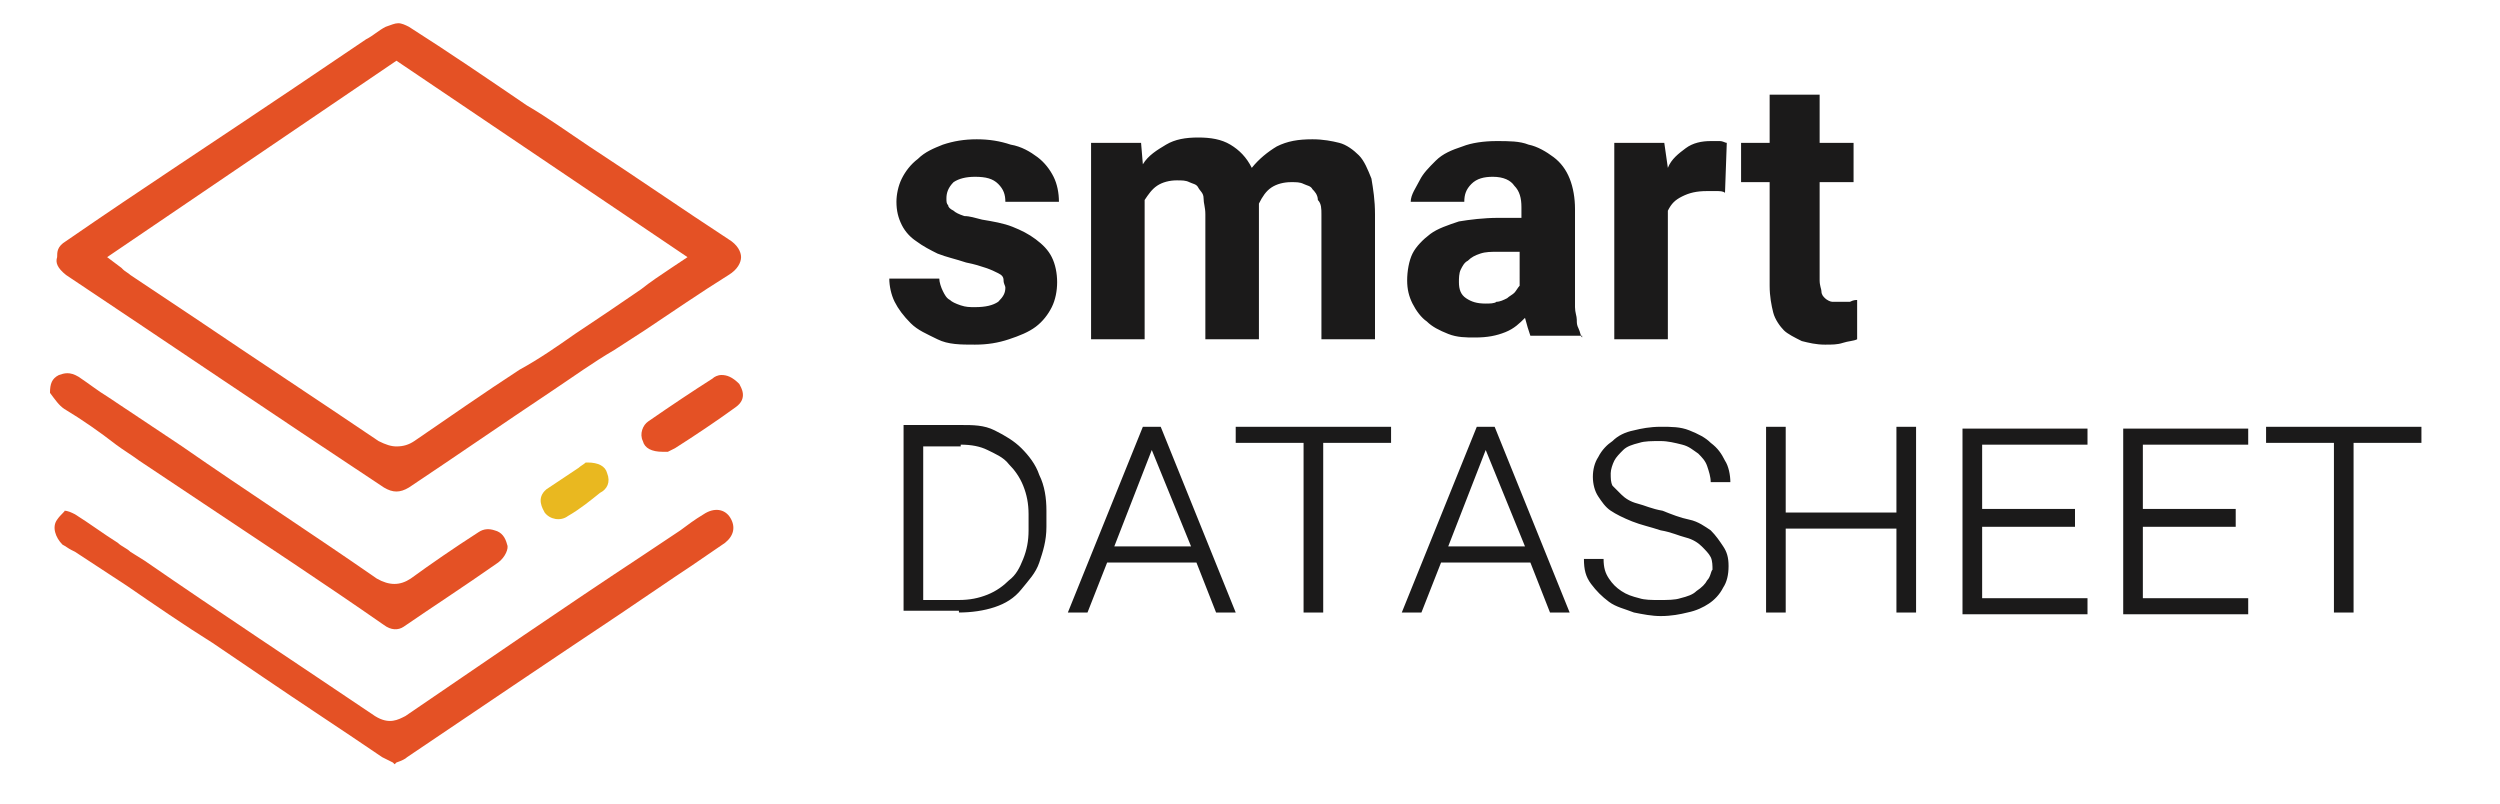
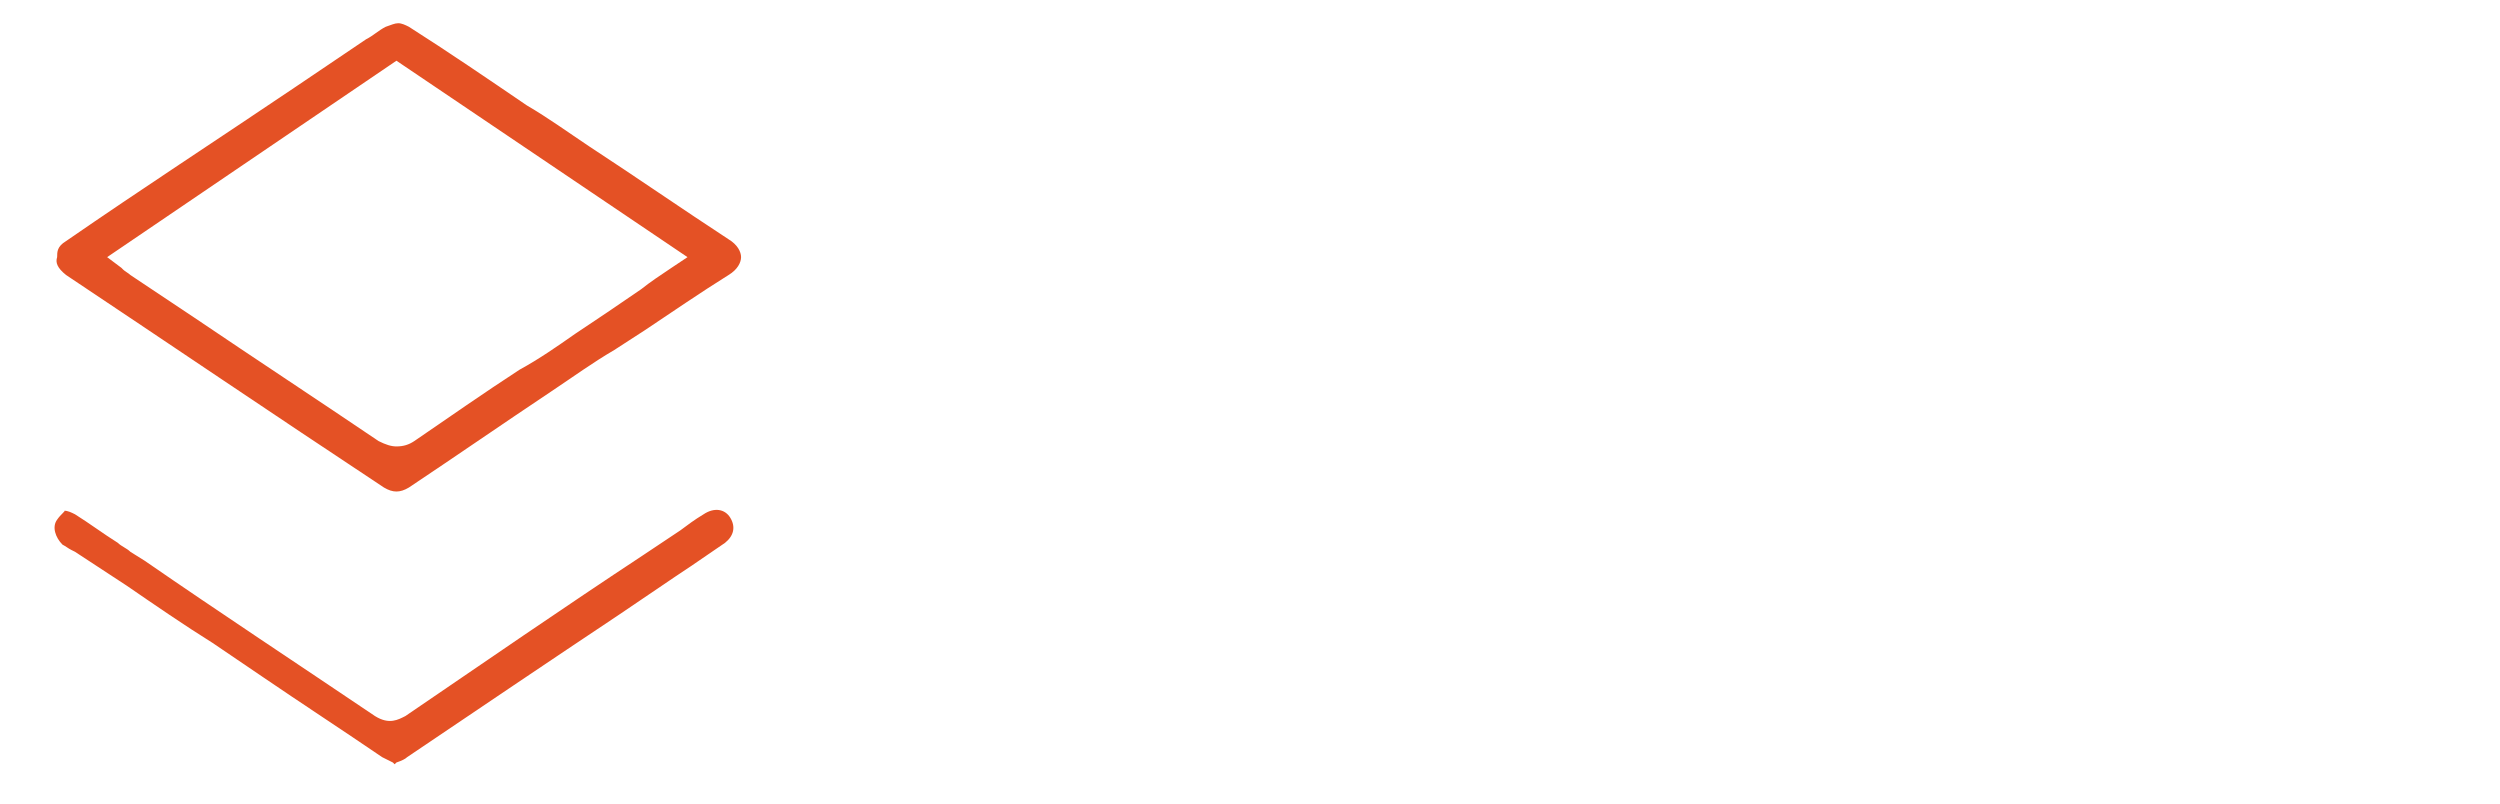
<svg xmlns="http://www.w3.org/2000/svg" version="1.1" x="0px" y="0px" viewBox="0 0 140 45" style="enable-background:new 0 0 140 45;" xml:space="preserve">
  <style type="text/css">
	.st0{fill:#1B1A1A;}
	.st1{fill:#E45125;}
	.st2{fill:#E9B820;}
	.st3{fill:#E45125;stroke:#13113C;stroke-width:12;stroke-miterlimit:10;}
	.st4{fill:#E9B820;stroke:#13113C;stroke-width:12;stroke-miterlimit:10;}
</style>
  <g id="Layer_1">
    <g>
-       <path class="st0" d="M135.6,23.9h-8.7v0.9h3.8v9.5h1.1v-9.5h3.8V23.9z M125.2,28.5H120v-3.6h5.9v-0.9h-7v10.4h7v-0.9H120v-4h5.2    V28.5z M116.2,28.5h-5.2v-3.6h5.9v-0.9h-7v10.4h7v-0.9h-5.9v-4h5.2V28.5z M107.3,23.9h-1.1v4.8H100v-4.8h-1.1v10.4h1.1v-4.7h6.2    v4.7h1.1V23.9z M95.6,32.5c-0.1,0.2-0.3,0.4-0.6,0.6c-0.2,0.2-0.5,0.3-0.9,0.4c-0.3,0.1-0.7,0.1-1.2,0.1c-0.4,0-0.8,0-1.1-0.1    c-0.4-0.1-0.7-0.2-1-0.4s-0.5-0.4-0.7-0.7c-0.2-0.3-0.3-0.6-0.3-1.1h-1.1c0,0.6,0.1,1,0.4,1.4s0.6,0.7,1,1s0.9,0.4,1.4,0.6    c0.5,0.1,1,0.2,1.5,0.2c0.6,0,1.1-0.1,1.5-0.2c0.5-0.1,0.9-0.3,1.2-0.5c0.3-0.2,0.6-0.5,0.8-0.9c0.2-0.3,0.3-0.7,0.3-1.2    s-0.1-0.8-0.3-1.1c-0.2-0.3-0.4-0.6-0.7-0.9c-0.3-0.2-0.7-0.5-1.2-0.6s-1-0.3-1.5-0.5c-0.6-0.1-1-0.3-1.4-0.4    c-0.4-0.1-0.7-0.3-0.9-0.5c-0.2-0.2-0.4-0.4-0.5-0.5c-0.1-0.2-0.1-0.4-0.1-0.7c0-0.2,0.1-0.5,0.2-0.7c0.1-0.2,0.3-0.4,0.5-0.6    c0.2-0.2,0.5-0.3,0.9-0.4c0.3-0.1,0.7-0.1,1.2-0.1c0.4,0,0.8,0.1,1.2,0.2s0.6,0.3,0.9,0.5c0.2,0.2,0.4,0.4,0.5,0.7    c0.1,0.3,0.2,0.6,0.2,0.9h1.1c0-0.4-0.1-0.9-0.3-1.2c-0.2-0.4-0.4-0.7-0.8-1c-0.3-0.3-0.7-0.5-1.2-0.7c-0.5-0.2-1-0.2-1.6-0.2    c-0.6,0-1.1,0.1-1.5,0.2c-0.5,0.1-0.9,0.3-1.2,0.6c-0.3,0.2-0.6,0.5-0.8,0.9c-0.2,0.3-0.3,0.7-0.3,1.1c0,0.4,0.1,0.8,0.3,1.1    s0.4,0.6,0.7,0.8c0.3,0.2,0.7,0.4,1.2,0.6s1,0.3,1.6,0.5c0.6,0.1,1,0.3,1.4,0.4c0.4,0.1,0.7,0.3,0.9,0.5s0.4,0.4,0.5,0.6    c0.1,0.2,0.1,0.5,0.1,0.7C95.8,32,95.8,32.3,95.6,32.5z M83.2,25.2l2.2,5.4h-4.3L83.2,25.2z M86.8,34.3h1.1l-4.2-10.4h-1    l-4.2,10.4h1.1l1.1-2.8h5L86.8,34.3z M77.9,23.9h-8.7v0.9H73v9.5h1.1v-9.5h3.8V23.9z M64.5,25.2l2.2,5.4h-4.3L64.5,25.2z     M68.1,34.3h1.1L65,23.9h-1l-4.2,10.4h1.1l1.1-2.8h5L68.1,34.3z M53.8,24.9c0.6,0,1.1,0.1,1.5,0.3s0.9,0.4,1.2,0.8    c0.3,0.3,0.6,0.7,0.8,1.2c0.2,0.5,0.3,1,0.3,1.6v0.9c0,0.6-0.1,1.1-0.3,1.6c-0.2,0.5-0.4,0.9-0.8,1.2c-0.3,0.3-0.7,0.6-1.2,0.8    c-0.5,0.2-1,0.3-1.6,0.3h-2v-8.6H53.8z M53.7,34.3c0.7,0,1.4-0.1,2-0.3c0.6-0.2,1.1-0.5,1.5-1s0.8-0.9,1-1.5    c0.2-0.6,0.4-1.2,0.4-2v-0.9c0-0.7-0.1-1.4-0.4-2c-0.2-0.6-0.6-1.1-1-1.5s-0.9-0.7-1.5-1s-1.2-0.3-1.9-0.3h-3.2v10.4H53.7z" />
-       <path class="st0" d="M99.1,5.3V8h-1.6v2.2h1.6V16c0,0.6,0.1,1.1,0.2,1.5c0.1,0.4,0.4,0.8,0.6,1s0.6,0.4,1,0.6    c0.4,0.1,0.8,0.2,1.3,0.2c0.4,0,0.7,0,1-0.1c0.3-0.1,0.6-0.1,0.8-0.2v-2.2c-0.1,0-0.2,0-0.4,0.1c-0.1,0-0.3,0-0.5,0    c-0.2,0-0.4,0-0.5,0s-0.3-0.1-0.4-0.2s-0.2-0.2-0.2-0.4c0-0.1-0.1-0.3-0.1-0.6v-5.5h1.9V8h-1.9V5.3H99.1z M96.7,8    c-0.1,0-0.2-0.1-0.4-0.1c-0.2,0-0.3,0-0.5,0c-0.5,0-1,0.1-1.4,0.4c-0.4,0.3-0.8,0.6-1,1.1L93.2,8h-2.8v11h3v-7.2    c0.2-0.4,0.4-0.6,0.8-0.8s0.8-0.3,1.4-0.3c0.2,0,0.3,0,0.5,0c0.2,0,0.4,0,0.5,0.1L96.7,8z M82.1,16.7c-0.3-0.2-0.4-0.5-0.4-0.9    c0-0.2,0-0.5,0.1-0.7c0.1-0.2,0.2-0.4,0.4-0.5c0.2-0.2,0.4-0.3,0.7-0.4c0.3-0.1,0.6-0.1,1-0.1h1.2V16c-0.1,0.1-0.2,0.3-0.3,0.4    s-0.3,0.2-0.4,0.3c-0.2,0.1-0.4,0.2-0.6,0.2C83.7,17,83.4,17,83.2,17C82.7,17,82.4,16.9,82.1,16.7z M88.6,19.1v-0.2    c-0.1-0.1-0.1-0.3-0.2-0.5c-0.1-0.2-0.1-0.3-0.1-0.5s-0.1-0.4-0.1-0.7c0-0.2,0-0.5,0-0.8v-4.7c0-0.6-0.1-1.2-0.3-1.7    c-0.2-0.5-0.5-0.9-0.9-1.2c-0.4-0.3-0.9-0.6-1.4-0.7c-0.5-0.2-1.1-0.2-1.8-0.2c-0.7,0-1.4,0.1-1.9,0.3c-0.6,0.2-1.1,0.4-1.5,0.8    s-0.7,0.7-0.9,1.1S79,10.9,79,11.3h3c0-0.4,0.1-0.7,0.4-1s0.7-0.4,1.2-0.4c0.6,0,1,0.2,1.2,0.5c0.3,0.3,0.4,0.7,0.4,1.2v0.6h-1.3    c-0.8,0-1.6,0.1-2.2,0.2c-0.6,0.2-1.2,0.4-1.6,0.7s-0.8,0.7-1,1.1s-0.3,1-0.3,1.5c0,0.5,0.1,0.9,0.3,1.3s0.5,0.8,0.8,1    c0.3,0.3,0.7,0.5,1.2,0.7c0.5,0.2,1,0.2,1.5,0.2c0.7,0,1.2-0.1,1.7-0.3c0.5-0.2,0.8-0.5,1.1-0.8c0.1,0.4,0.2,0.7,0.3,1H88.6z     M61.1,8v11h3v-7.8c0.2-0.3,0.4-0.6,0.7-0.8s0.7-0.3,1.1-0.3c0.3,0,0.5,0,0.7,0.1c0.2,0.1,0.4,0.1,0.5,0.3s0.3,0.3,0.3,0.6    s0.1,0.5,0.1,0.9v7h3v-7.4l0-0.1l0-0.1c0.2-0.4,0.4-0.7,0.7-0.9s0.7-0.3,1.1-0.3c0.3,0,0.5,0,0.7,0.1c0.2,0.1,0.4,0.1,0.5,0.3    c0.1,0.1,0.3,0.3,0.3,0.6C74,11.4,74,11.7,74,12v7h3v-7c0-0.8-0.1-1.4-0.2-2c-0.2-0.5-0.4-1-0.7-1.3c-0.3-0.3-0.7-0.6-1.1-0.7    c-0.4-0.1-0.9-0.2-1.5-0.2c-0.8,0-1.4,0.1-2,0.4c-0.5,0.3-1,0.7-1.4,1.2c-0.3-0.6-0.7-1-1.2-1.3c-0.5-0.3-1.1-0.4-1.8-0.4    c-0.7,0-1.3,0.1-1.8,0.4c-0.5,0.3-1,0.6-1.3,1.1L63.9,8H61.1z M55.9,16.9c-0.3,0.2-0.7,0.3-1.3,0.3c-0.3,0-0.5,0-0.8-0.1    s-0.5-0.2-0.6-0.3c-0.2-0.1-0.3-0.3-0.4-0.5s-0.2-0.5-0.2-0.7h-2.8c0,0.4,0.1,0.9,0.3,1.3s0.5,0.8,0.9,1.2s0.9,0.6,1.5,0.9    s1.3,0.3,2.1,0.3c0.7,0,1.3-0.1,1.9-0.3c0.6-0.2,1.1-0.4,1.5-0.7s0.7-0.7,0.9-1.1c0.2-0.4,0.3-0.9,0.3-1.4c0-0.5-0.1-1-0.3-1.4    c-0.2-0.4-0.5-0.7-0.9-1c-0.4-0.3-0.8-0.5-1.3-0.7c-0.5-0.2-1.1-0.3-1.7-0.4c-0.4-0.1-0.7-0.2-1-0.2c-0.3-0.1-0.5-0.2-0.6-0.3    c-0.2-0.1-0.3-0.2-0.3-0.3C53,11.4,53,11.3,53,11.1c0-0.3,0.1-0.6,0.4-0.9c0.3-0.2,0.7-0.3,1.2-0.3c0.6,0,1,0.1,1.3,0.4    c0.3,0.3,0.4,0.6,0.4,1h3c0-0.5-0.1-1-0.3-1.4s-0.5-0.8-0.9-1.1s-0.9-0.6-1.5-0.7c-0.6-0.2-1.2-0.3-1.9-0.3    c-0.7,0-1.3,0.1-1.9,0.3c-0.5,0.2-1,0.4-1.4,0.8c-0.4,0.3-0.7,0.7-0.9,1.1s-0.3,0.9-0.3,1.3c0,0.5,0.1,0.9,0.3,1.3    s0.5,0.7,0.8,0.9c0.4,0.3,0.8,0.5,1.2,0.7c0.5,0.2,1,0.3,1.6,0.5c0.5,0.1,0.8,0.2,1.1,0.3c0.3,0.1,0.5,0.2,0.7,0.3    s0.3,0.2,0.3,0.4s0.1,0.3,0.1,0.4C56.3,16.4,56.2,16.6,55.9,16.9z" />
      <path class="st1" d="M3.7,15.4c5.4,3.6,11.6,7.8,17.8,11.9c0.5,0.3,0.9,0.3,1.4,0c2.7-1.8,5.3-3.6,8-5.4c1.2-0.8,2.3-1.6,3.5-2.3    c0.6-0.4,1.1-0.7,1.7-1.1c1.5-1,3.1-2.1,4.7-3.1c0.5-0.3,0.7-0.7,0.7-1c0-0.3-0.2-0.7-0.7-1c-2.6-1.7-5.2-3.5-7.8-5.2    c-1.2-0.8-2.3-1.6-3.5-2.3c-2.2-1.5-4.4-3-6.6-4.4c-0.2-0.1-0.4-0.2-0.6-0.2c-0.2,0-0.4,0.1-0.7,0.2c-0.4,0.2-0.7,0.5-1.1,0.7    l-4,2.7c-4.3,2.9-8.6,5.7-12.8,8.6c-0.5,0.3-0.5,0.6-0.5,0.9l0,0l0,0C3.1,14.7,3.2,15,3.7,15.4z M22.2,3.4l16.3,11L37.6,15    c-0.6,0.4-1.2,0.8-1.7,1.2c-1.3,0.9-2.5,1.7-3.7,2.5c-1,0.7-2,1.4-3.1,2c-2,1.3-4,2.7-5.9,4c-0.3,0.2-0.6,0.3-1,0.3    c-0.3,0-0.6-0.1-1-0.3c-3.4-2.3-6.9-4.6-10.3-6.9c-1.2-0.8-2.4-1.6-3.6-2.4c-0.1-0.1-0.3-0.2-0.4-0.3L6.8,15l-0.8-0.6L22.2,3.4z" />
-       <path class="st1" d="M3.2,29.1c-0.3,0.4-0.1,1,0.3,1.4c0.2,0.1,0.3,0.2,0.5,0.3l0.2,0.1l2.9,1.9c1.6,1.1,3.2,2.2,4.8,3.2    c0.9,0.6,1.9,1.3,2.8,1.9c2.2,1.5,4.5,3,6.7,4.5c0.2,0.1,0.4,0.2,0.6,0.3l0.1,0.1l0.1-0.1c0.3-0.1,0.5-0.2,0.6-0.3    c4-2.7,8-5.4,11.9-8l3.1-2.1c0.3-0.2,0.6-0.4,0.9-0.6c0.6-0.4,1.3-0.9,1.9-1.3c0.5-0.4,0.6-0.9,0.3-1.4c-0.3-0.5-0.9-0.6-1.5-0.2    c-0.5,0.3-0.9,0.6-1.3,0.9l-2.1,1.4c-4.4,2.9-8.9,6-13.3,9c-0.4,0.2-0.9,0.5-1.7,0c-4.3-2.9-8.7-5.8-12.9-8.7l-0.8-0.5    c-0.2-0.2-0.5-0.3-0.7-0.5c-0.8-0.5-1.6-1.1-2.4-1.6c-0.2-0.1-0.4-0.2-0.6-0.2C3.7,28.6,3.4,28.8,3.2,29.1z" />
-       <path class="st1" d="M3.6,22.9c1,0.6,2,1.3,2.9,2c0.4,0.3,0.9,0.6,1.3,0.9l3.6,2.4c3.3,2.2,6.8,4.5,10.1,6.8    c0.4,0.3,0.8,0.3,1.1,0.1c1.6-1.1,3.3-2.2,5.3-3.6c0.4-0.3,0.6-0.8,0.5-1c-0.1-0.4-0.3-0.7-0.7-0.8c-0.3-0.1-0.6-0.1-0.9,0.1    c-1.4,0.9-2.7,1.8-3.8,2.6c-0.6,0.4-1.2,0.4-1.9,0c-3.6-2.5-7.3-4.9-10.9-7.4l-3.3-2.2c-0.3-0.2-0.6-0.4-0.9-0.6    c-0.5-0.3-1-0.7-1.6-1.1c-0.5-0.3-0.8-0.2-1.1-0.1c-0.4,0.2-0.5,0.5-0.5,1C3.1,22.4,3.3,22.7,3.6,22.9z" />
-       <path class="st1" d="M40.4,21c-0.2,0-0.4,0.1-0.5,0.2c-1.1,0.7-2.3,1.5-3.6,2.4c-0.3,0.2-0.5,0.7-0.3,1.1c0.1,0.4,0.5,0.6,1.1,0.6    l0.1,0l0.2,0l0.4-0.2c1.1-0.7,2.3-1.5,3.4-2.3c0.7-0.5,0.3-1.1,0.2-1.3C41,21.1,40.7,21,40.4,21z" />
-       <path class="st2" d="M34,26.5c-0.1-0.4-0.5-0.6-1.1-0.6l0,0l-0.1,0c-0.1,0.1-0.3,0.2-0.4,0.3c-0.6,0.4-1.2,0.8-1.8,1.2    c-0.6,0.5-0.2,1.1-0.1,1.3c0.3,0.4,0.9,0.5,1.3,0.2c0.7-0.4,1.3-0.9,1.8-1.3C34,27.4,34.2,27,34,26.5z" />
+       <path class="st1" d="M3.2,29.1c-0.3,0.4-0.1,1,0.3,1.4c0.2,0.1,0.3,0.2,0.5,0.3l0.2,0.1l2.9,1.9c1.6,1.1,3.2,2.2,4.8,3.2    c0.9,0.6,1.9,1.3,2.8,1.9c2.2,1.5,4.5,3,6.7,4.5c0.2,0.1,0.4,0.2,0.6,0.3l0.1,0.1l0.1-0.1c0.3-0.1,0.5-0.2,0.6-0.3    c4-2.7,8-5.4,11.9-8l3.1-2.1c0.3-0.2,0.6-0.4,0.9-0.6c0.6-0.4,1.3-0.9,1.9-1.3c0.5-0.4,0.6-0.9,0.3-1.4c-0.3-0.5-0.9-0.6-1.5-0.2    c-0.5,0.3-0.9,0.6-1.3,0.9l-2.1,1.4c-4.4,2.9-8.9,6-13.3,9c-0.4,0.2-0.9,0.5-1.7,0c-4.3-2.9-8.7-5.8-12.9-8.7l-0.8-0.5    c-0.2-0.2-0.5-0.3-0.7-0.5c-0.8-0.5-1.6-1.1-2.4-1.6c-0.2-0.1-0.4-0.2-0.6-0.2C3.7,28.6,3.4,28.8,3.2,29.1" />
    </g>
  </g>
  <g id="Layer_2">
</g>
</svg>